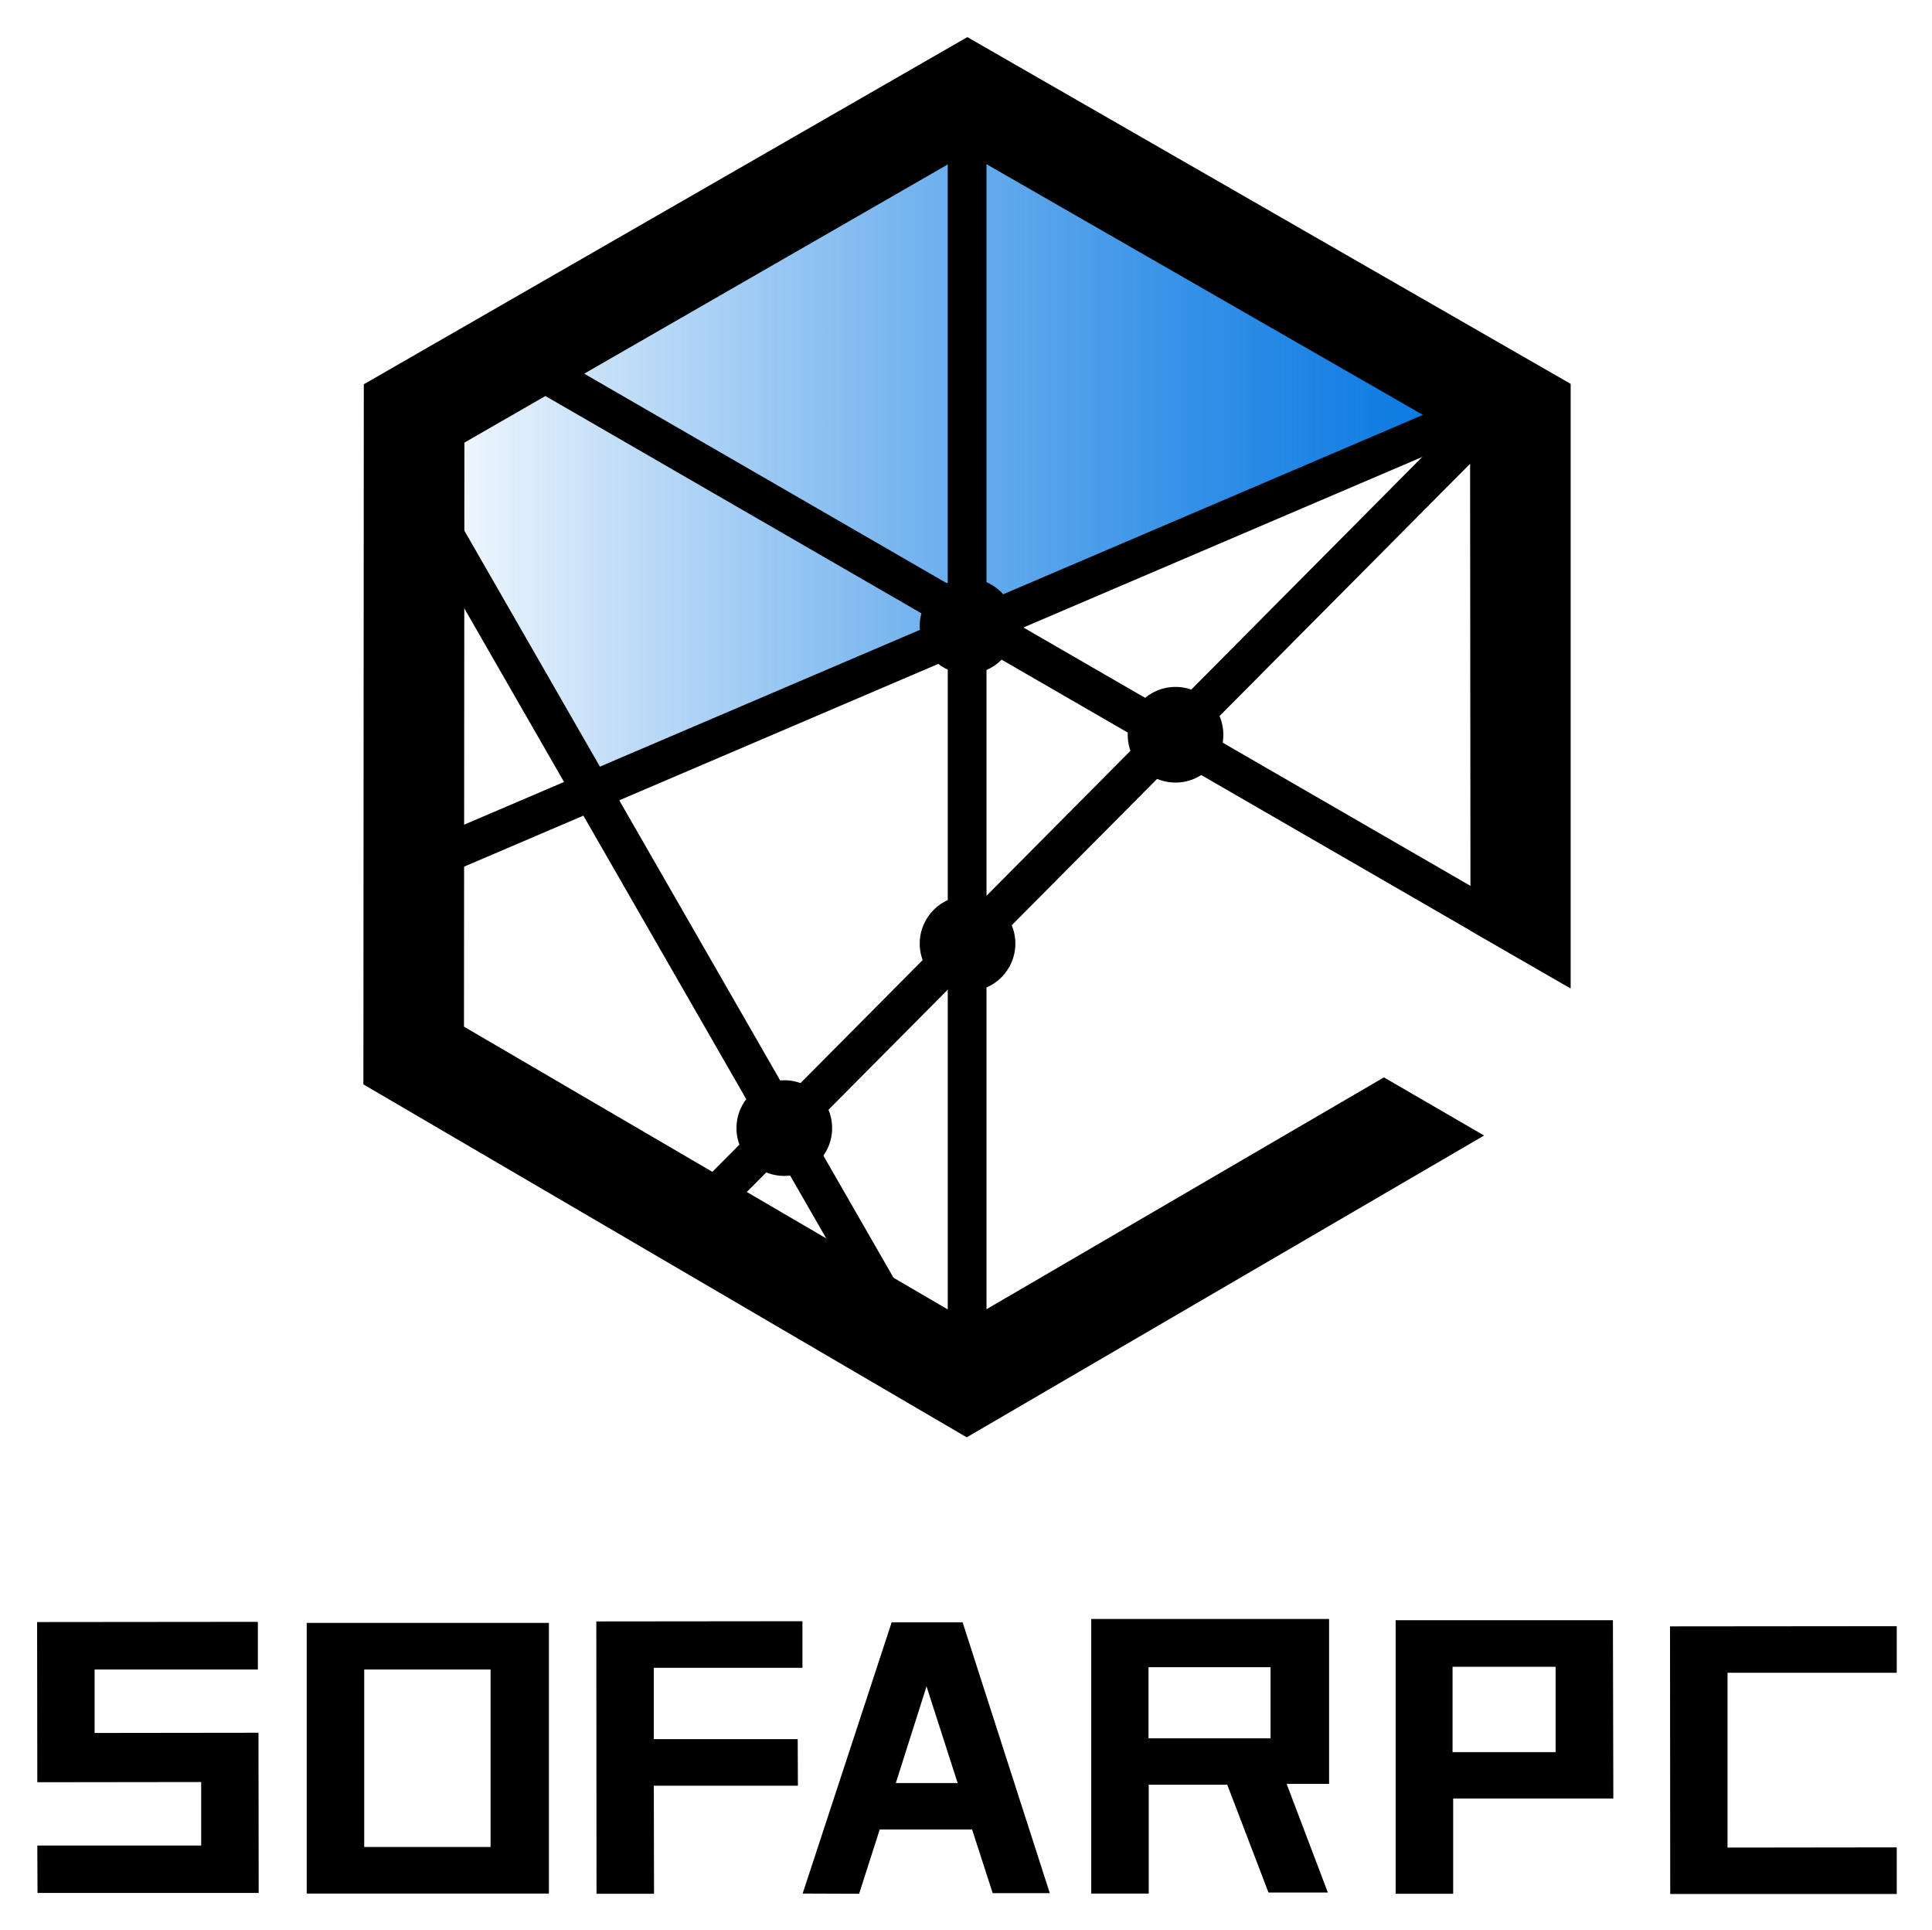
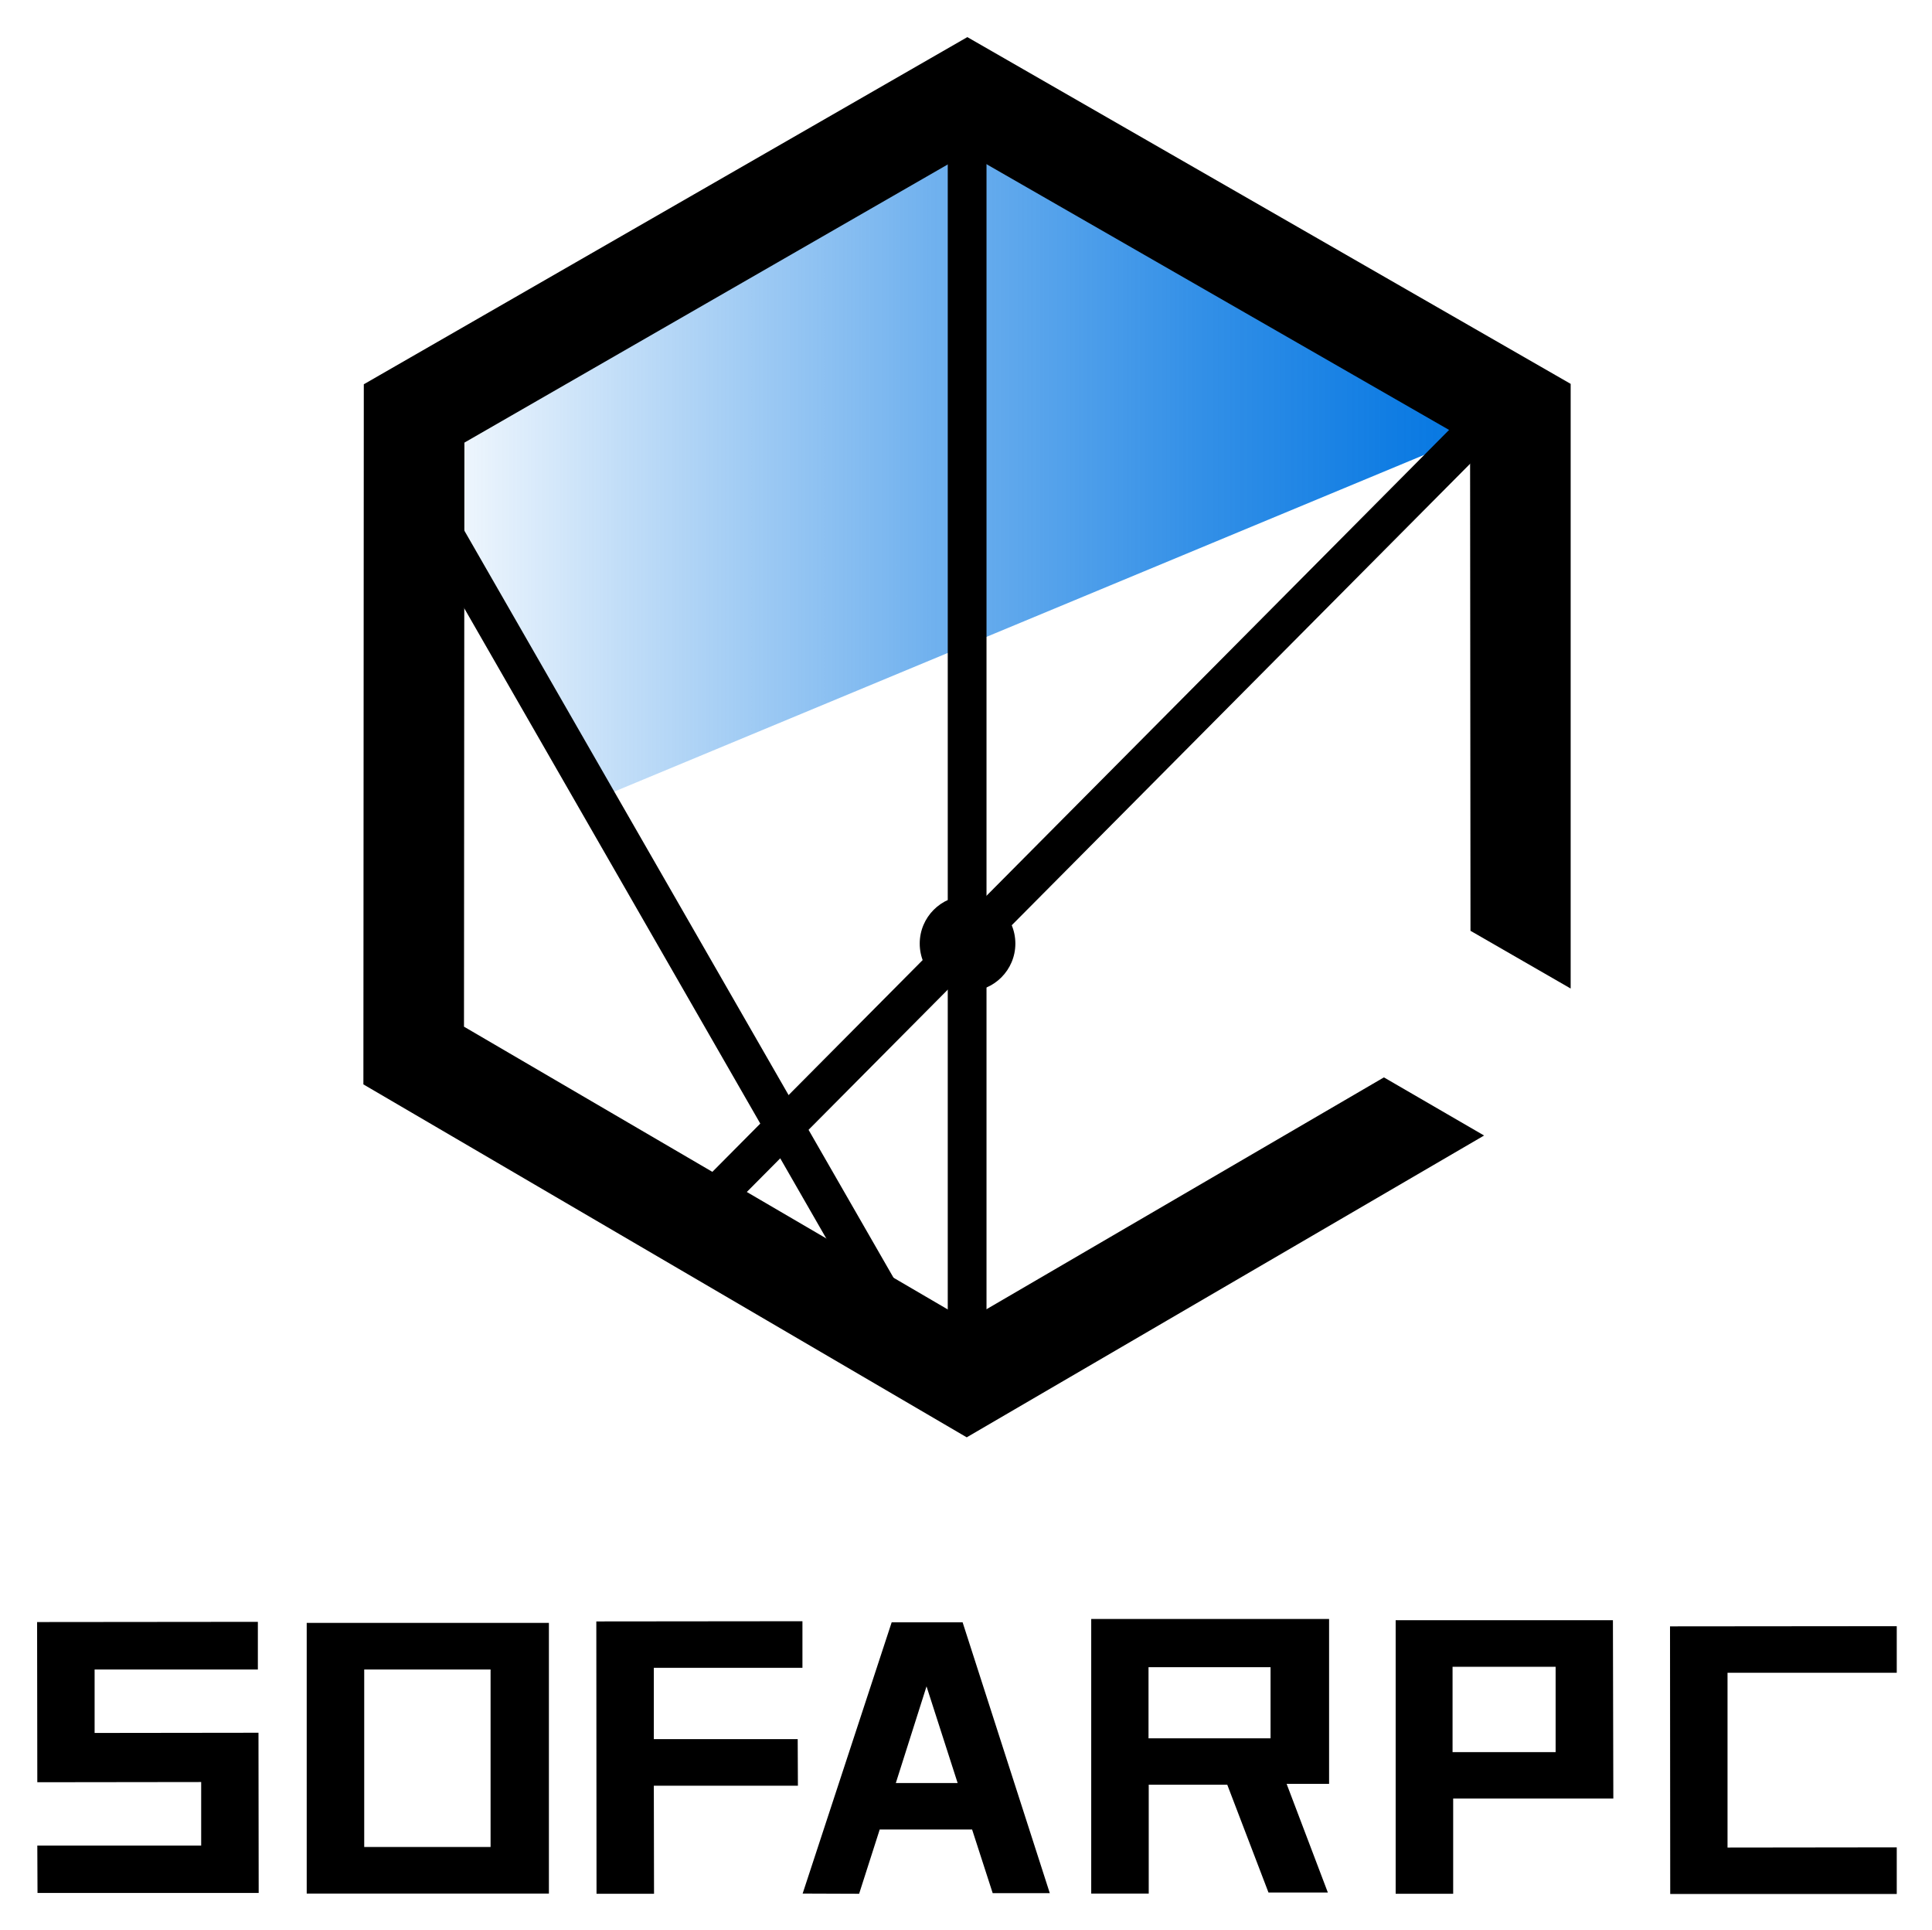
<svg xmlns="http://www.w3.org/2000/svg" role="img" viewBox="-1.80 -1.80 93.73 93.61">
  <title>SOFARPC logo</title>
  <defs>
    <linearGradient id="a" x1="17.6" x2="71.42" y1="19.24" y2="19.24" gradientUnits="userSpaceOnUse">
      <stop offset="0" stop-color="#0074e1" stop-opacity="0" />
      <stop offset=".19" stop-color="#0074e1" stop-opacity=".23" />
      <stop offset=".48" stop-color="#0074e1" stop-opacity=".56" />
      <stop offset=".72" stop-color="#0074e1" stop-opacity=".8" />
      <stop offset=".9" stop-color="#0074e1" stop-opacity=".94" />
      <stop offset="1" stop-color="#0074e1" />
    </linearGradient>
  </defs>
  <g data-name="图层 2">
    <g data-name="图层 1">
      <path fill="url(#a)" d="M45.14 1.57l26.28 16.98-44.17 18.36-9.65-17.07L45.14 1.57z" />
-       <path d="M22.174 15.973l.94-1.628 47.371 27.372-.94 1.628z" />
      <path d="M31.61 56.2l39.14-39.41 1.3 1.36L32.9 57.56l-1.29-1.36z" />
      <path d="M44.18 3.4h1.88v61.04h-1.88z" />
-       <path d="M16.86 39.85l54.01-23.08.53 1.8-54.01 23.09-.53-1.81z" />
      <path d="M17.704 22.451l1.63-.937L44.612 65.51l-1.63.936z" />
      <path d="M15.85 16.84l-.02 33.96L45.1 67.92l25.1-14.64-4.86-2.82-20.23 11.8L20.71 48l.02-28.33 24.4-14.04 24.39 14.01.02 23.71 4.86 2.8V16.82L45.13 0 15.85 16.84z" />
-       <circle cx="55.23" cy="33.84" r="2.32" />
-       <circle cx="45.14" cy="28.57" r="2.32" />
-       <circle cx="36.25" cy="52.92" r="2.32" />
      <circle cx="45.14" cy="43.97" r="2.32" />
      <path d="M10.75 90.02l-.01-7.77-7.95.01v-3.08h7.92v-2.31L0 76.88l.01 7.77 7.95-.01v3.08H.01l.01 2.3h10.73zm2.33.03h11.75V76.92H13.08zm2.79-10.87H22v8.61h-6.13zm21.03 3.38h-6.98V79.1h7.21v-2.26l-10 .01.01 13.21h2.79l-.01-5.24h6.99l-.01-2.26zm2.98 7.5l1-3.12h4.48l1 3.09h2.77L44.9 76.89h-3.44l-4.32 13.16zM43.15 80l1.51 4.69h-3zm16.59 10h2.88l-2-5.27h2.06v-8H51.14v13.32h2.79v-5.28h3.81zm-5.82-10.93h5.92v3.45h-5.92zm22.53-2.28H65.91v13.27h2.79v-4.62h7.77zm-2.78 6.4h-5v-4.14h5zm5.55-6.1l.01 12.98h10.99v-2.26l-8.21.01v-8.48h8.21v-2.26l-11 .01z" />
    </g>
  </g>
</svg>